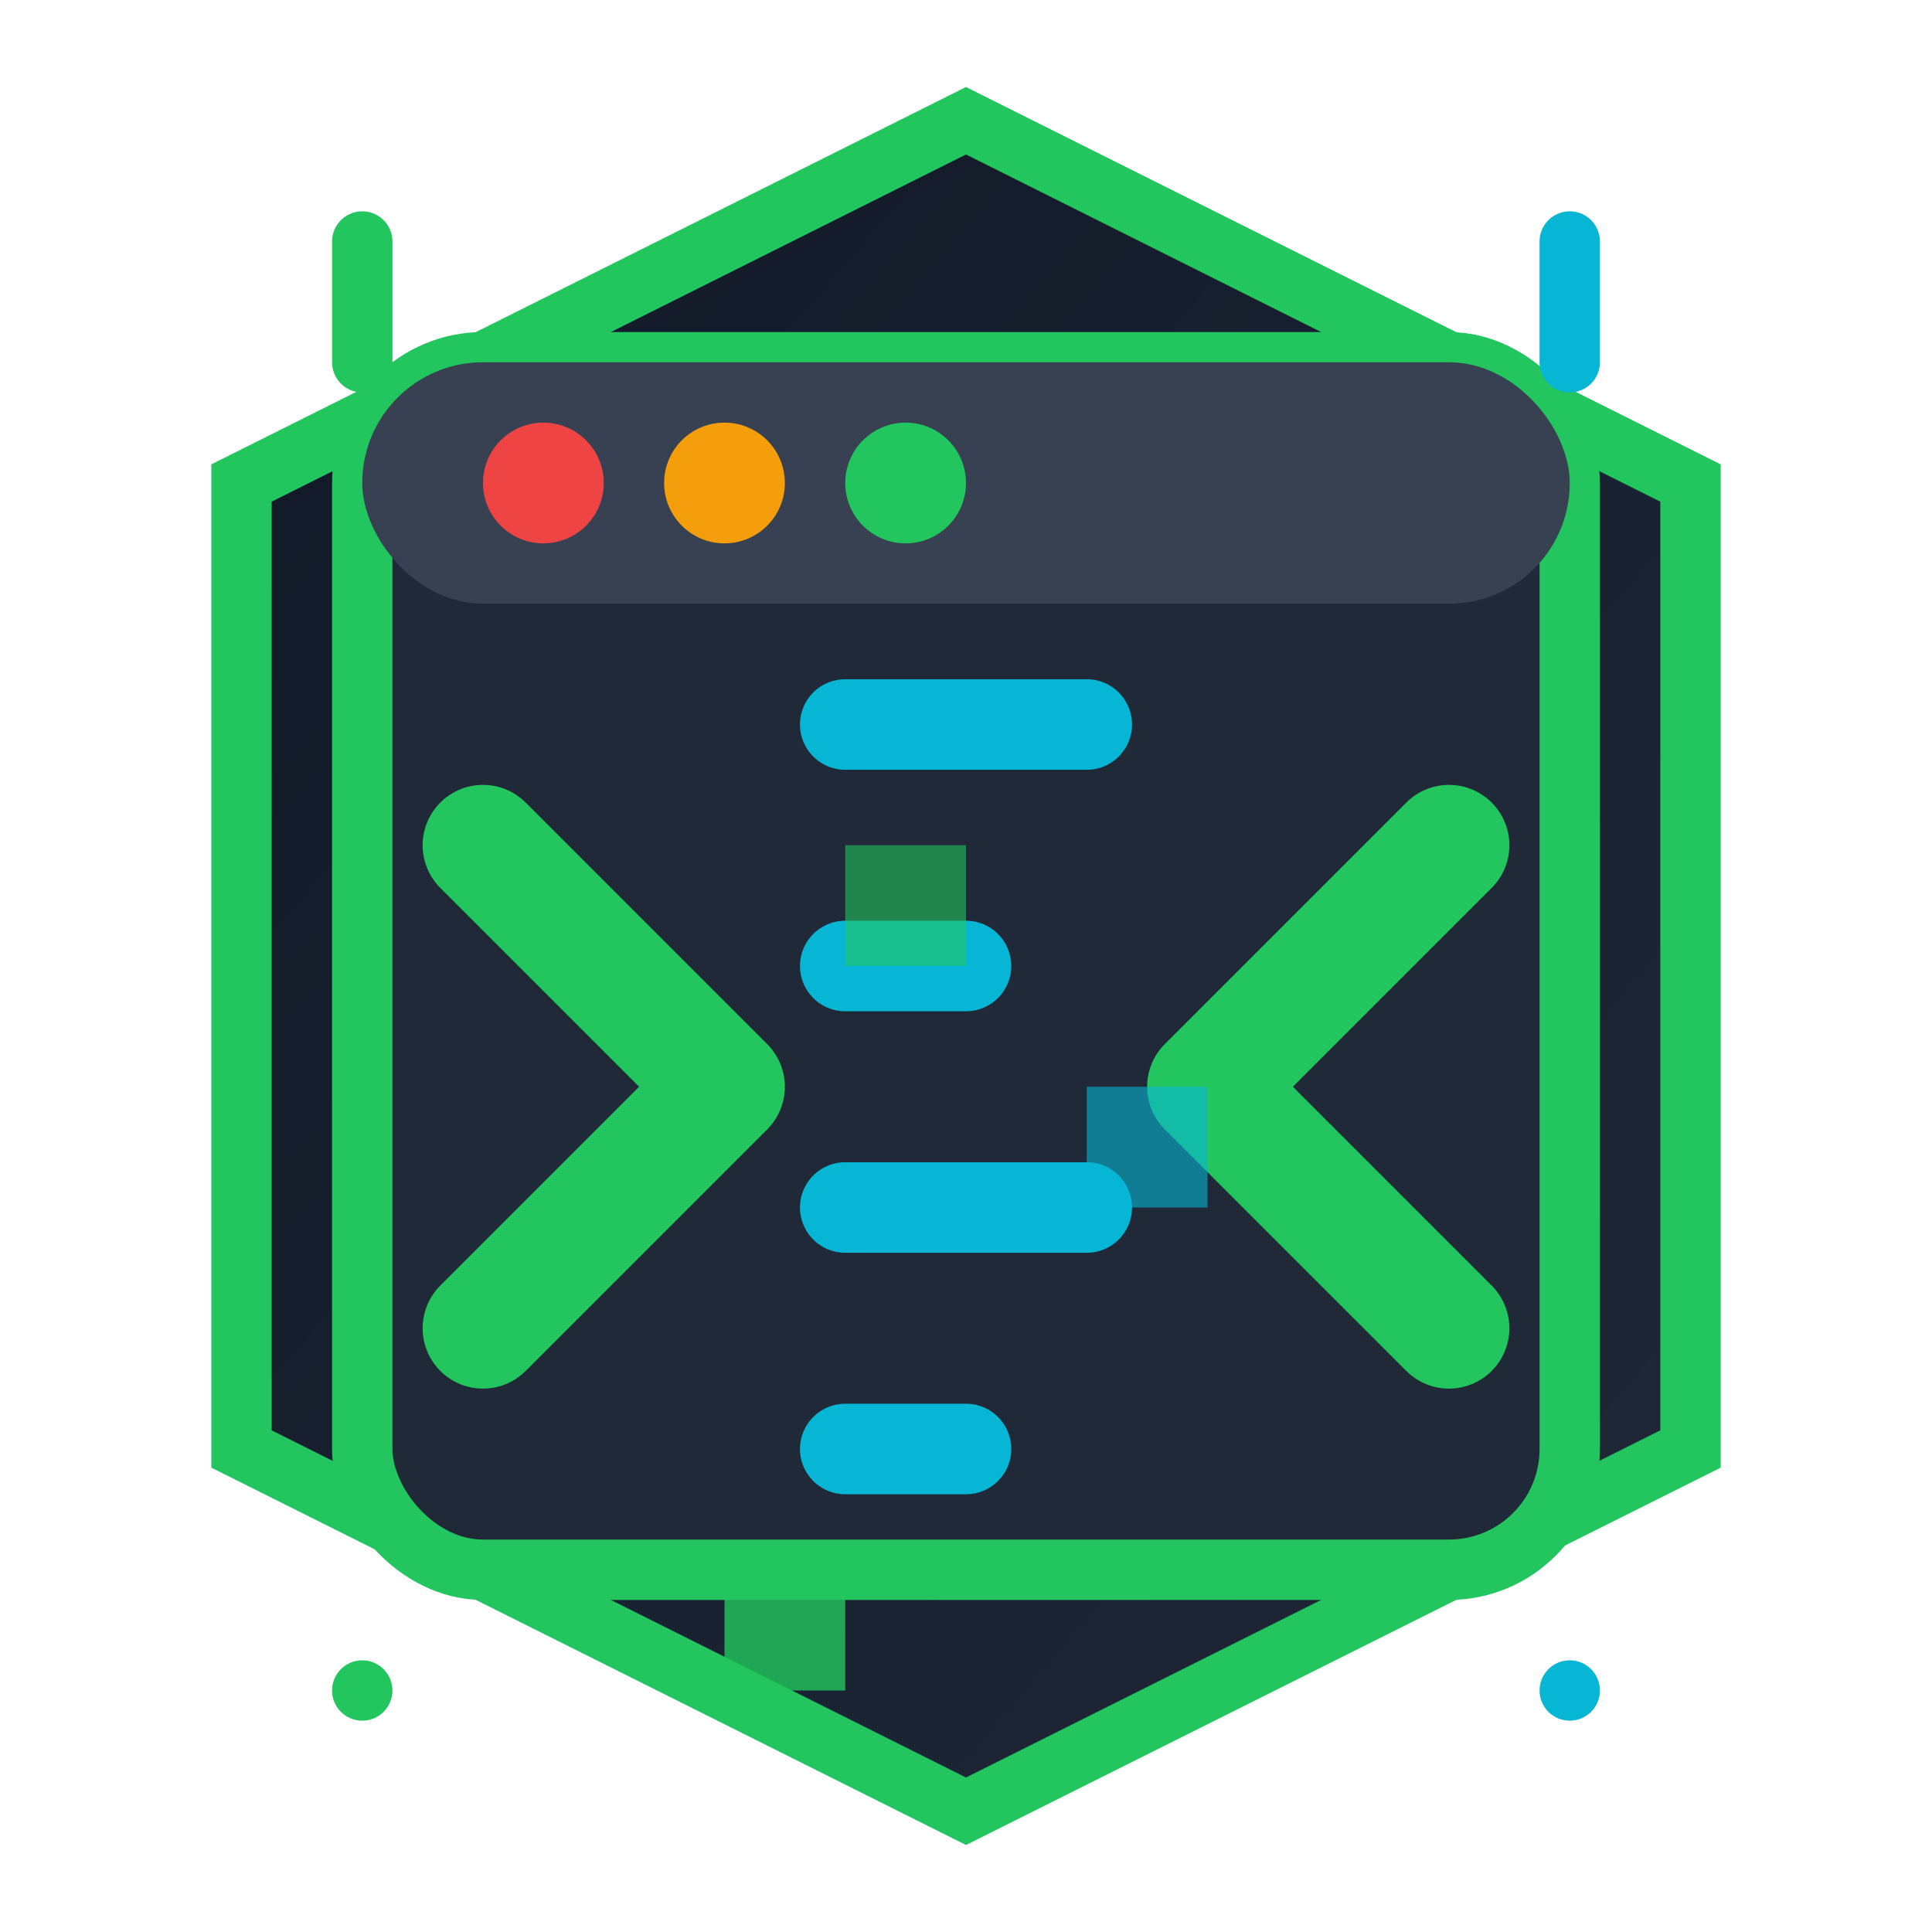
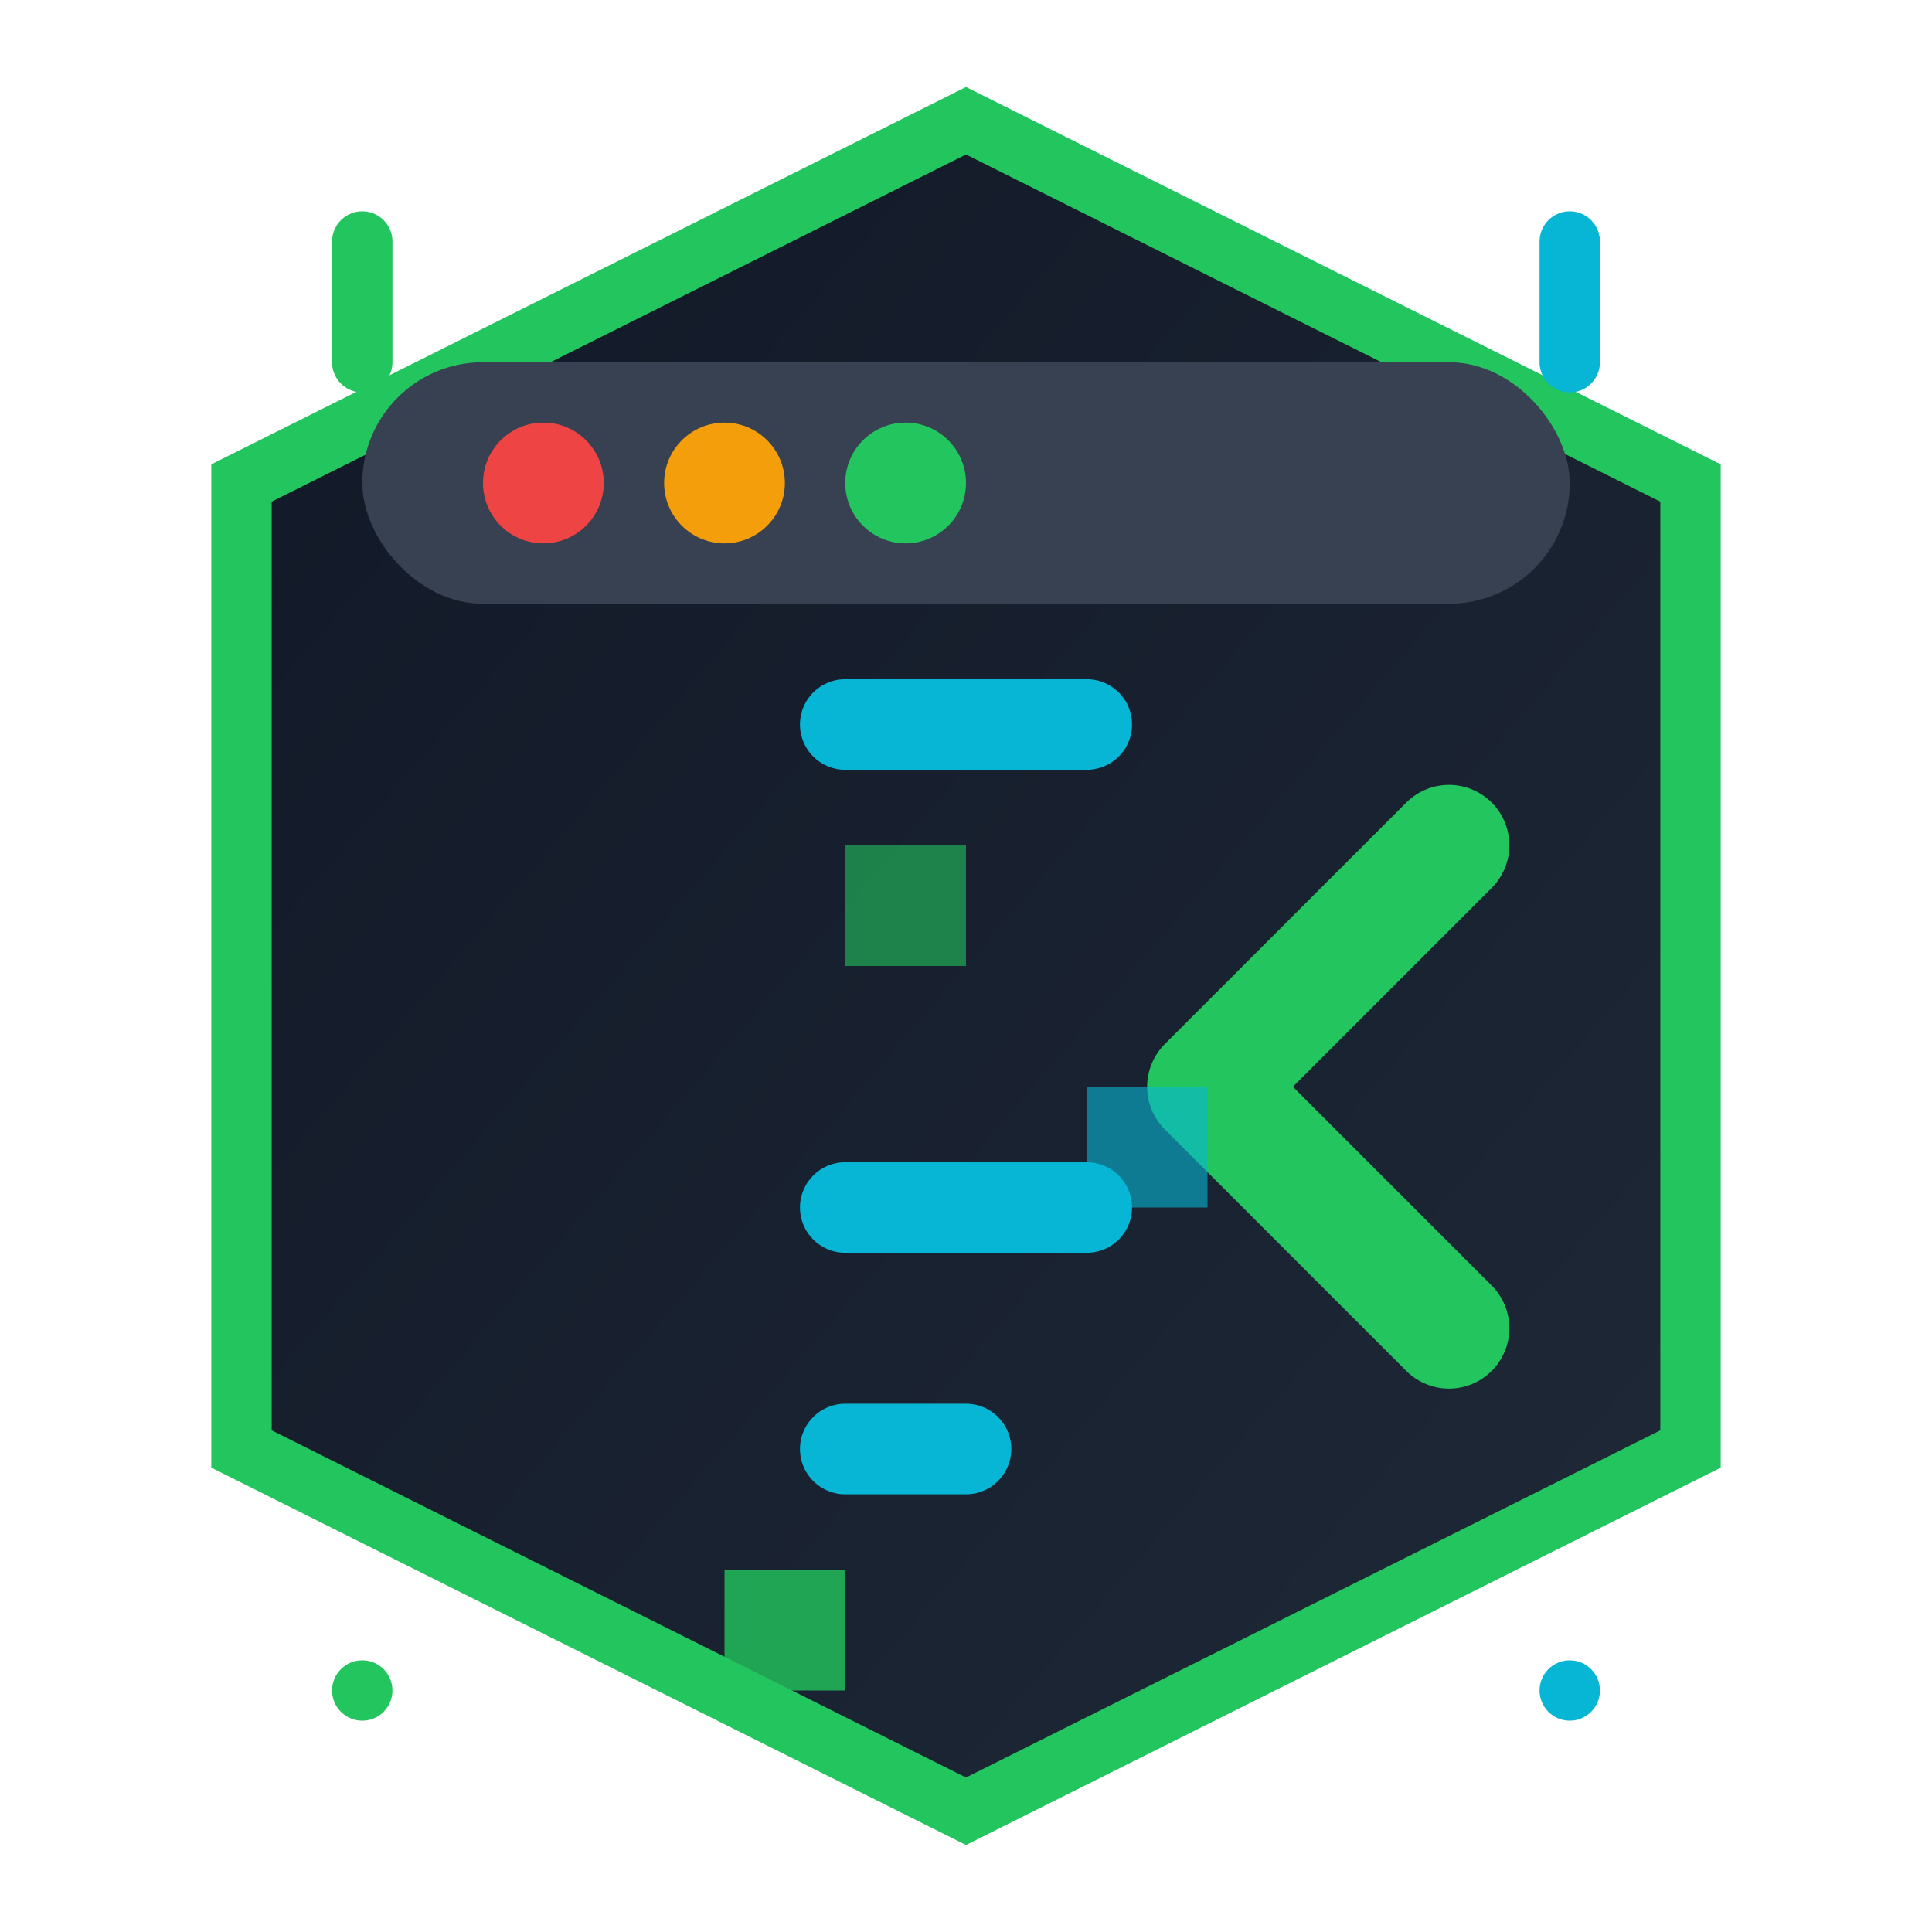
<svg xmlns="http://www.w3.org/2000/svg" width="32" height="32" viewBox="0 0 32 32" fill="none">
  <defs>
    <linearGradient id="grad1" x1="0%" y1="0%" x2="100%" y2="100%">
      <stop offset="0%" style="stop-color:#111827;stop-opacity:1" />
      <stop offset="100%" style="stop-color:#1f2937;stop-opacity:1" />
    </linearGradient>
    <linearGradient id="grad2" x1="0%" y1="0%" x2="100%" y2="100%">
      <stop offset="0%" style="stop-color:#22c55e;stop-opacity:1" />
      <stop offset="100%" style="stop-color:#06b6d4;stop-opacity:1" />
    </linearGradient>
  </defs>
  <polygon points="16,2 28,8 28,24 16,30 4,24 4,8" fill="url(#grad1)" stroke="#22c55e" stroke-width="1" />
-   <rect x="6" y="6" width="20" height="20" rx="2" fill="#1f2937" stroke="#22c55e" stroke-width="1" />
  <rect x="6" y="6" width="20" height="4" fill="#374151" rx="2" />
  <circle cx="9" cy="8" r="1" fill="#ef4444" />
  <circle cx="12" cy="8" r="1" fill="#f59e0b" />
  <circle cx="15" cy="8" r="1" fill="#22c55e" />
-   <path d="M8 14L12 18L8 22" stroke="#22c55e" stroke-width="2" stroke-linecap="round" stroke-linejoin="round" fill="none" />
  <path d="M24 14L20 18L24 22" stroke="#22c55e" stroke-width="2" stroke-linecap="round" stroke-linejoin="round" fill="none" />
  <path d="M14 12L18 12" stroke="#06b6d4" stroke-width="1.5" stroke-linecap="round" />
-   <path d="M14 16L16 16" stroke="#06b6d4" stroke-width="1.5" stroke-linecap="round" />
  <path d="M14 20L18 20" stroke="#06b6d4" stroke-width="1.5" stroke-linecap="round" />
  <path d="M14 24L16 24" stroke="#06b6d4" stroke-width="1.5" stroke-linecap="round" />
  <rect x="12" y="26" width="2" height="2" fill="#22c55e" opacity="0.8">
    <animate attributeName="opacity" values="0.8;0.2;0.8" dur="1s" repeatCount="indefinite" />
  </rect>
  <path d="M6 4L6 6" stroke="#22c55e" stroke-width="1" stroke-linecap="round">
    <animate attributeName="stroke-opacity" values="1;0.3;1" dur="1.5s" repeatCount="indefinite" />
  </path>
  <path d="M26 4L26 6" stroke="#06b6d4" stroke-width="1" stroke-linecap="round">
    <animate attributeName="stroke-opacity" values="1;0.3;1" dur="1.5s" repeatCount="indefinite" begin="0.5s" />
  </path>
  <circle cx="6" cy="28" r="0.5" fill="#22c55e">
    <animate attributeName="opacity" values="1;0.2;1" dur="1.2s" repeatCount="indefinite" />
  </circle>
  <circle cx="26" cy="28" r="0.5" fill="#06b6d4">
    <animate attributeName="opacity" values="1;0.2;1" dur="1.2s" repeatCount="indefinite" begin="0.6s" />
  </circle>
  <rect x="14" y="14" width="2" height="2" fill="#22c55e" opacity="0.6">
    <animate attributeName="opacity" values="0.6;1;0.6" dur="2s" repeatCount="indefinite" />
  </rect>
  <rect x="18" y="18" width="2" height="2" fill="#06b6d4" opacity="0.6">
    <animate attributeName="opacity" values="0.6;1;0.6" dur="2s" repeatCount="indefinite" begin="1s" />
  </rect>
</svg>